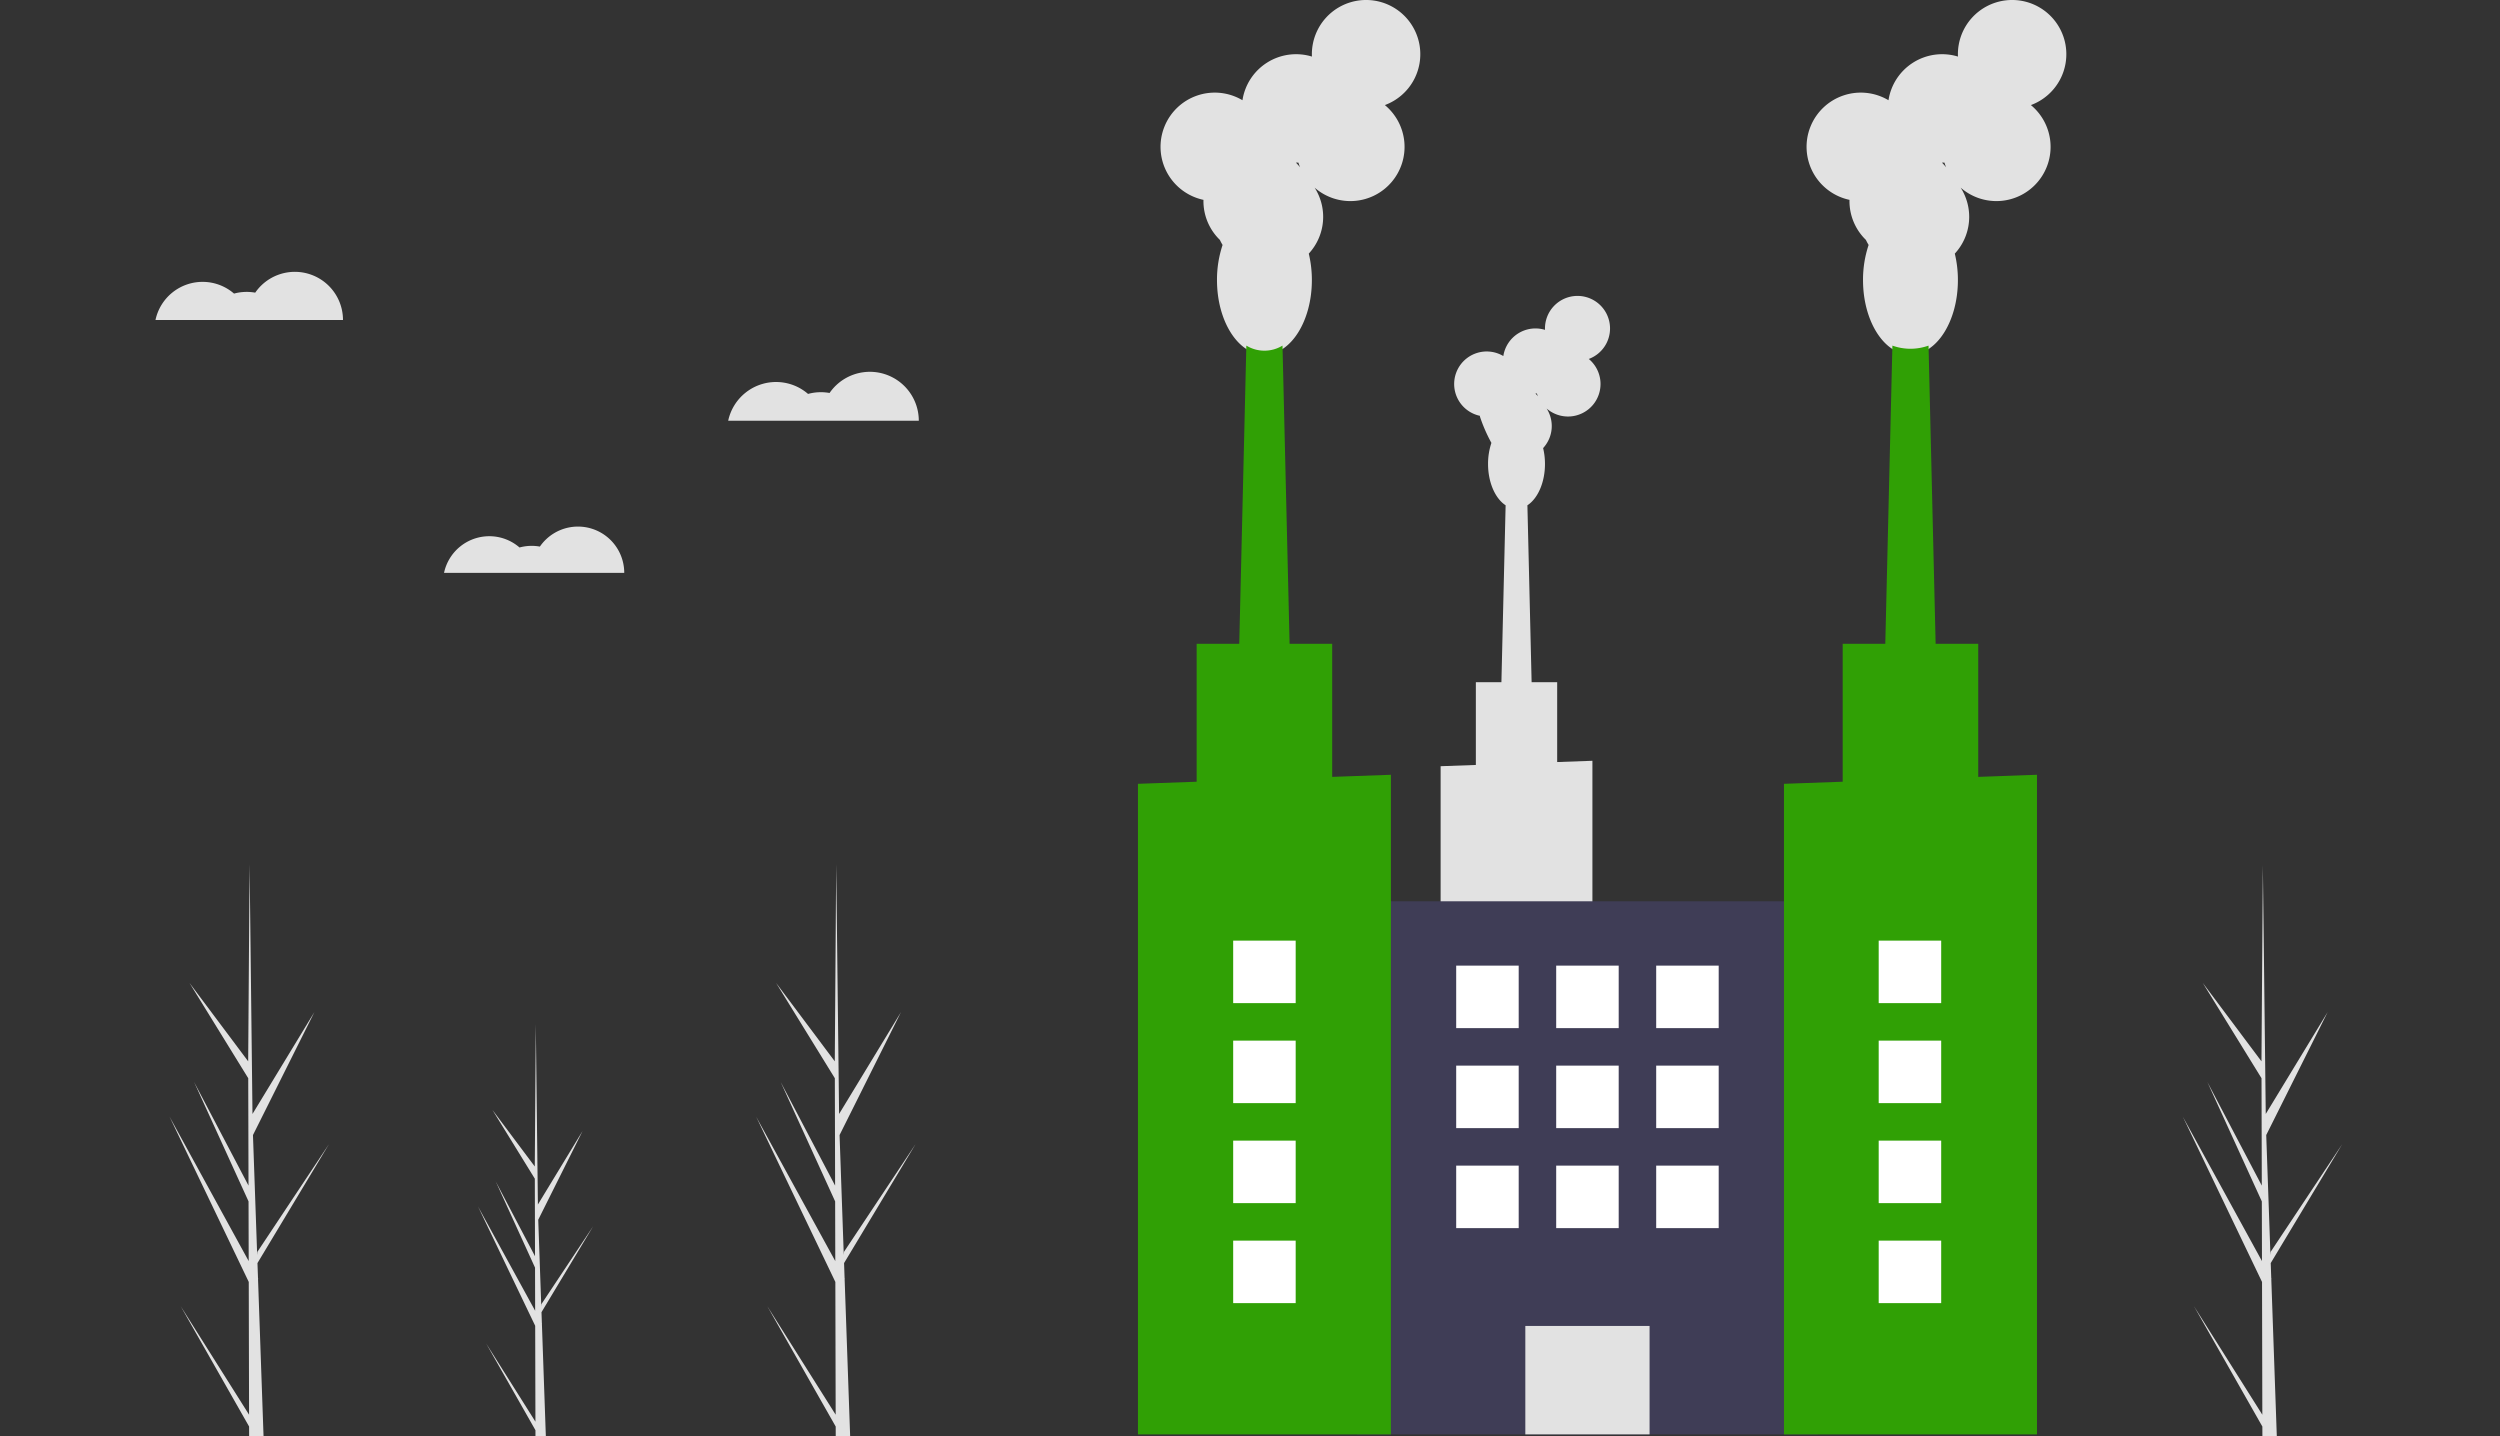
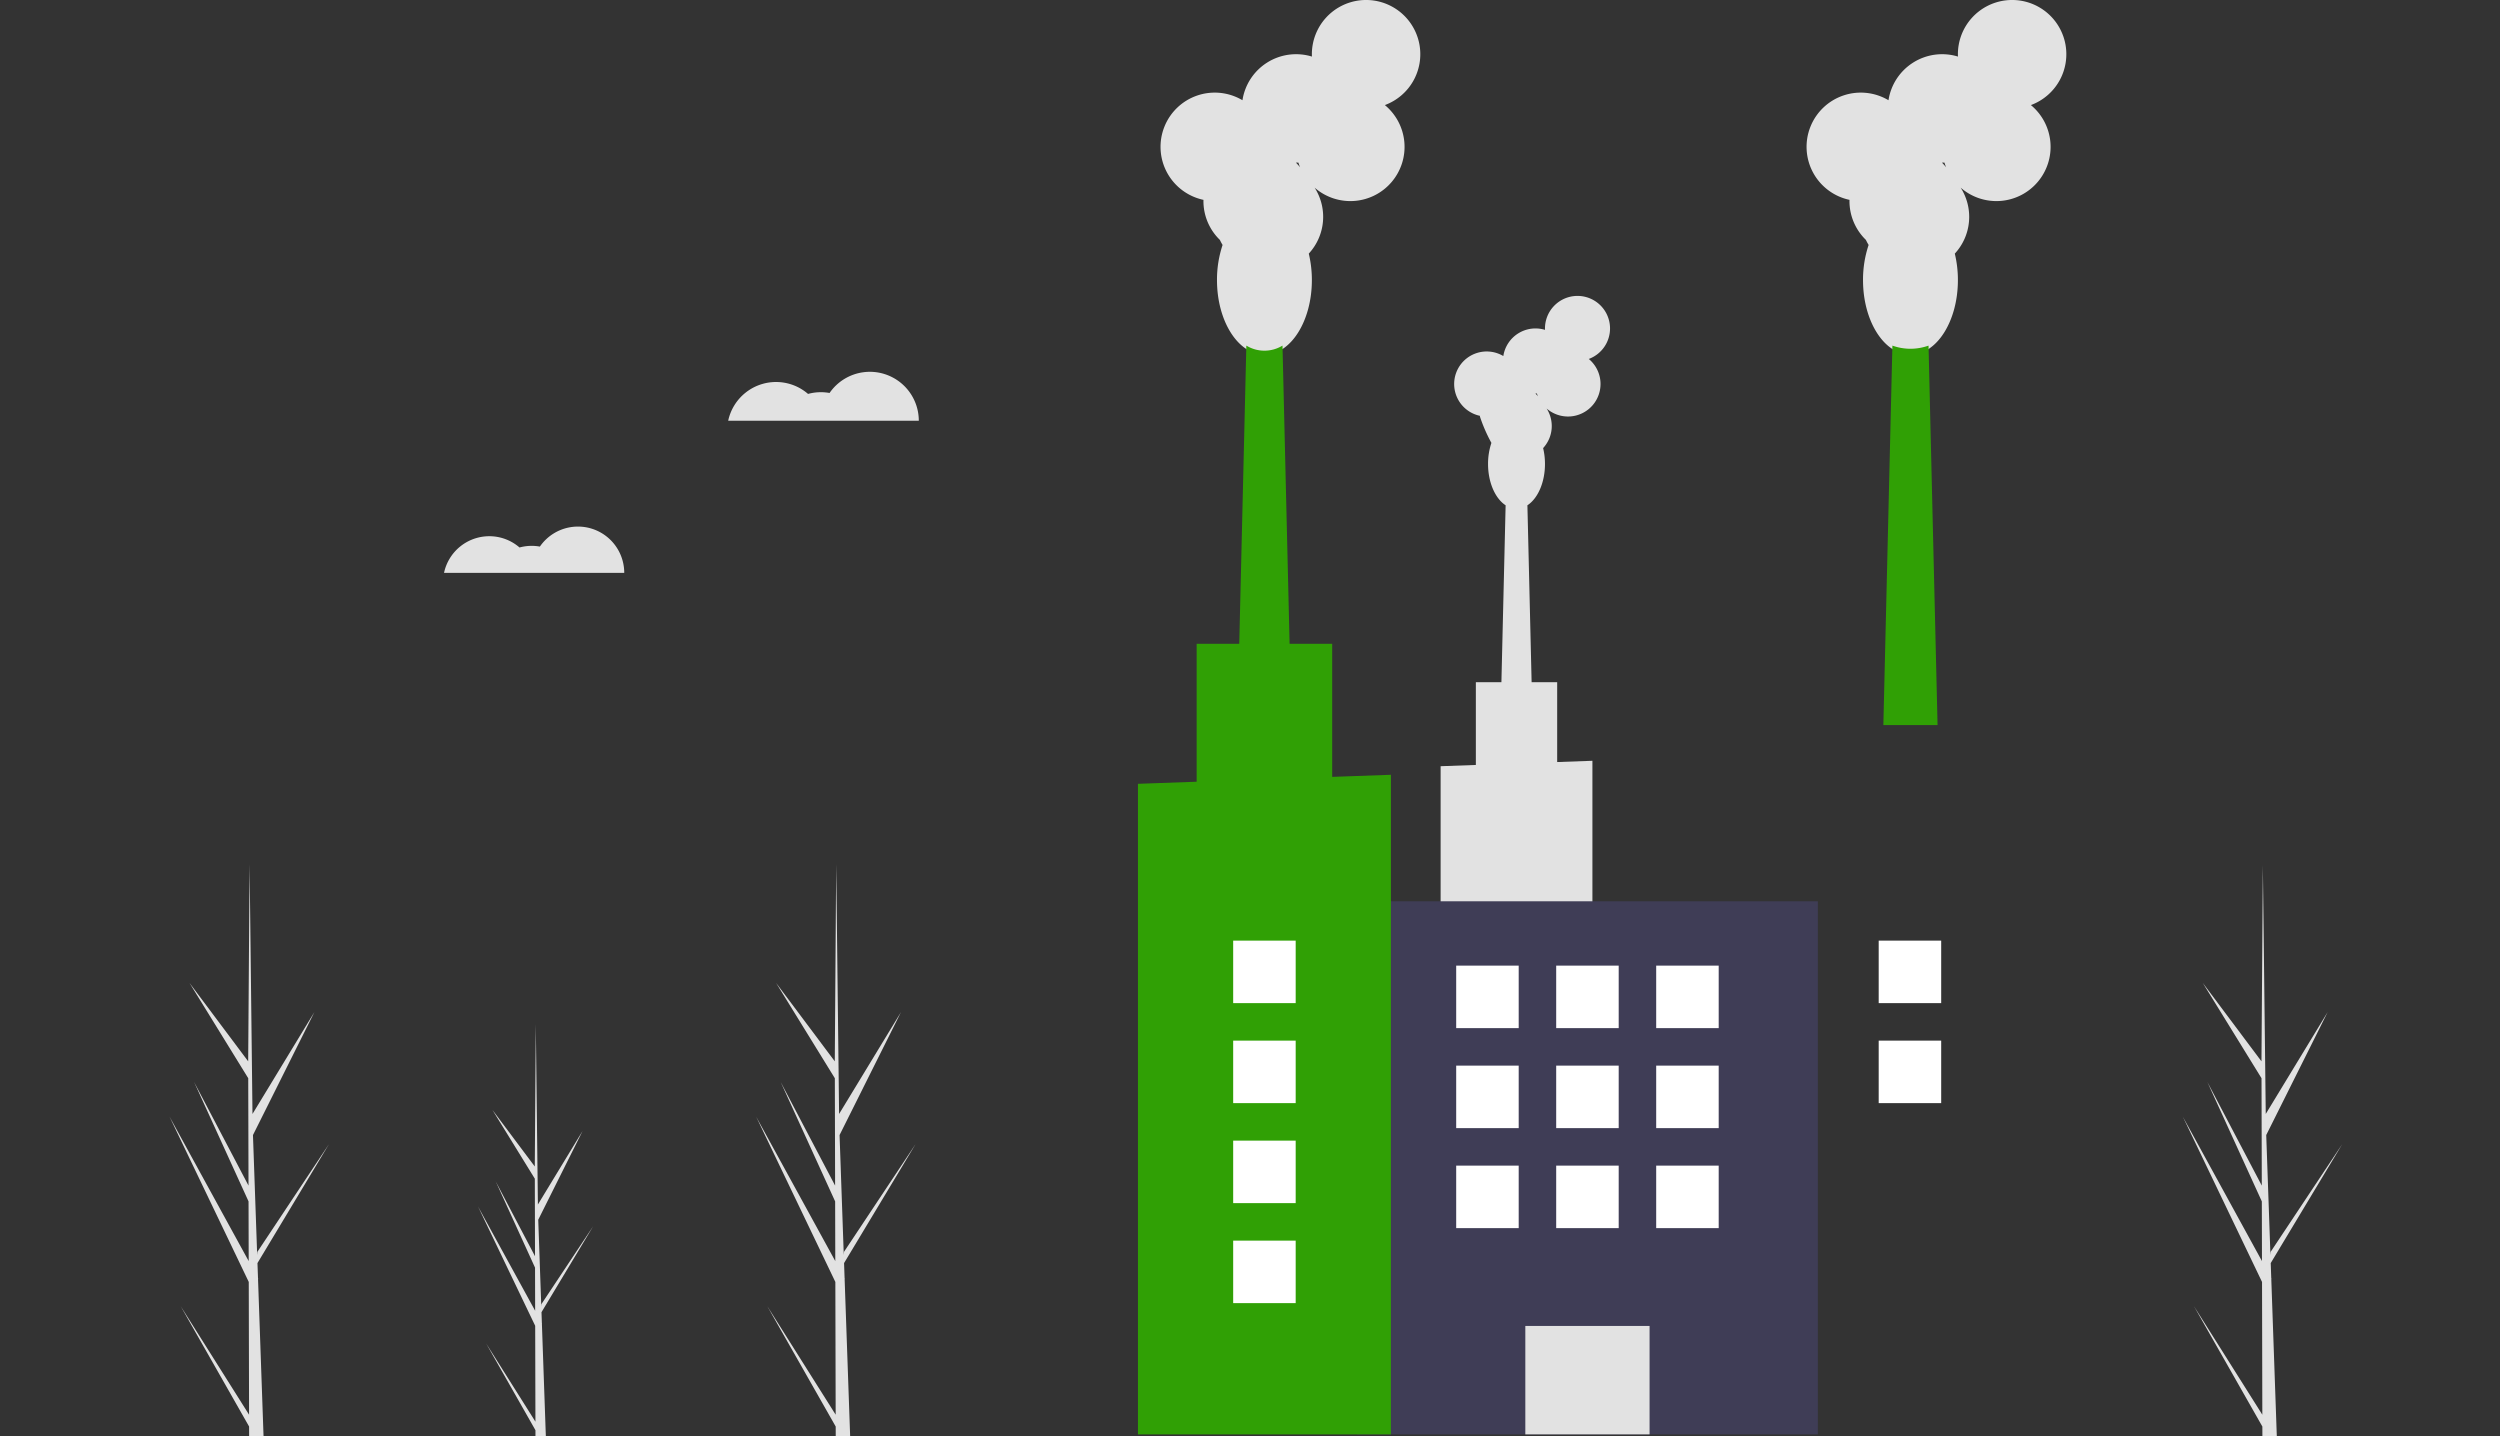
<svg xmlns="http://www.w3.org/2000/svg" id="svg49" version="1.1" role="img" viewBox="0 0 800 459.526" height="459.526" width="800">
  <rect x="0" y="0" width="800" height="459.526" fill="#333333" stroke="none" />
  <defs id="defs49" />
  <title id="title1">factory</title>
  <path id="path1" fill="#e2e2e2" d="m 79.701,452.706 -21.874,-34.714 21.885,38.496 0.012,3.955 q 2.341,-0.027 4.634,-0.179 l -1.784,-50.812 0.024,-0.393 -0.04,-0.075 -0.17,-4.801 22.872,-38.046 -22.895,34.451 -0.069,1.017 -1.348,-38.391 19.662,-39.364 -19.816,32.618 -0.922,-79.573 -0.004,-0.265 -0.003,0.261 -0.449,62.738 -18.788,-25.102 18.805,30.506 0.087,34.362 -17.433,-33.187 17.443,38.239 0.048,19.107 -25.323,-46.208 25.343,52.874 z" />
  <path id="path2" fill="#e2e2e2" d="m 267.413,452.706 -21.874,-34.714 21.885,38.496 0.012,3.955 q 2.341,-0.027 4.634,-0.179 l -1.784,-50.812 0.024,-0.393 -0.04,-0.075 -0.17,-4.801 22.872,-38.046 -22.895,34.451 -0.069,1.017 -1.348,-38.391 19.662,-39.364 -19.816,32.618 -0.922,-79.573 -0.004,-0.265 -0.003,0.261 -0.449,62.738 -18.788,-25.102 18.805,30.506 0.087,34.362 -17.433,-33.187 17.443,38.239 0.048,19.107 -25.323,-46.208 25.343,52.874 z" />
  <path id="path3" fill="#e2e2e2" d="m 171.338,454.939 -15.795,-25.067 15.803,27.797 0.008,2.856 q 1.69,-0.02 3.346,-0.13 l -1.288,-36.691 0.017,-0.284 -0.029,-0.054 -0.123,-3.467 16.515,-27.473 -16.533,24.877 -0.05,0.734 -0.973,-27.722 14.198,-28.424 -14.309,23.553 -0.666,-57.459 -0.003,-0.191 -0.002,0.188 -0.324,45.303 -13.567,-18.126 13.579,22.028 0.063,24.813 -12.588,-23.964 12.595,27.612 0.035,13.797 -18.286,-33.367 18.3,38.18 z" />
  <path id="path4" fill="#e2e2e2" d="m 723.945,452.706 -21.874,-34.714 21.885,38.496 0.012,3.955 q 2.341,-0.027 4.634,-0.179 l -1.784,-50.812 0.023,-0.393 -0.04,-0.075 -0.17,-4.801 22.872,-38.046 -22.895,34.451 -0.068,1.017 -1.348,-38.391 19.662,-39.364 -19.816,32.618 -0.922,-79.573 v -0.265 0.261 l -0.449,62.738 -18.788,-25.102 18.805,30.506 0.087,34.362 -17.433,-33.187 17.443,38.239 0.048,19.107 -25.323,-46.208 25.343,52.874 z" />
  <path id="path25" fill="#e2e2e2" d="m 248.337,122.242 a 15.596,15.596 0 0 1 10.237,3.814 15.606,15.606 0 0 1 6.887,-0.303 15.66,15.66 0 0 1 28.555,8.887 h -60.997 a 15.665,15.665 0 0 1 15.318,-12.399 z" />
  <path id="path26" fill="#e2e2e2" d="m 156.572,171.59 a 14.744,14.744 0 0 1 9.678,3.606 14.755,14.755 0 0 1 6.511,-0.286 14.805,14.805 0 0 1 26.996,8.402 h -57.667 a 14.81,14.81 0 0 1 14.482,-11.722 z" />
-   <path id="path27" fill="#e2e2e2" d="m 64.824,90.198 a 15.341,15.341 0 0 1 10.069,3.752 15.351,15.351 0 0 1 6.775,-0.298 15.404,15.404 0 0 1 28.088,8.742 h -60 a 15.409,15.409 0 0 1 15.068,-12.196 z" />
  <path id="path28" fill="#e2e2e2" d="M 460.999,245.186 V 370.091 H 509.573 V 243.451 l -11.276,0.403 v -25.557 h -8.179 l -1.348,-56.604 c 3.3,-2.151 5.623,-7.258 5.623,-13.222 a 21.669,21.669 0 0 0 -0.594,-5.084 10.4,10.4 0 0 0 1.12,-12.668 10.407,10.407 0 1 0 13.487,-15.851 10.41,10.41 0 1 0 -14.014,-9.767 c 0,0.152 0.005,0.304 0.011,0.454 a 10.415,10.415 0 0 0 -13.338,8.383 10.409,10.409 0 1 0 -7.485,19.127 c -0.002,0.076 -0.006,0.151 -0.006,0.227 a 50.599,50.599 0 0 0 3.676,8.435 21.026,21.026 0 0 0 -1.074,6.745 c 0,5.964 2.322,11.072 5.623,13.222 l -1.348,56.604 h -8.178 v 26.487 z m 30.332,-119.268 0.027,6.1e-4 c 0.15,0 0.299,-0.005 0.448,-0.011 q 0.141,0.461 0.322,0.904 a 10.453,10.453 0 0 0 -0.796,-0.893 z" />
  <rect id="rect28" fill="#3f3d56" transform="scale(-1)" height="170.589" width="147.458" y="-459" x="-581.712" />
  <rect id="rect29" fill="#e2e2e2" transform="scale(-1)" height="34.696" width="39.756" y="-459" x="-527.861" />
  <path id="path29" fill="#e2e2e2" d="m 385.111,63.955 c -0.003,0.126 -0.01,0.251 -0.01,0.377 a 17.293,17.293 0 0 0 5.26,12.437 17.329,17.329 0 0 0 0.867,1.62 35.029,35.029 0 0 0 -1.79,11.241 c 0,13.174 6.796,23.854 15.18,23.854 8.384,0 15.18,-10.68 15.18,-23.854 a 36.105,36.105 0 0 0 -0.989,-8.473 17.334,17.334 0 0 0 1.867,-21.113 17.346,17.346 0 1 0 22.479,-26.419 17.35,17.35 0 1 0 -23.356,-16.278 c 0,0.254 0.008,0.506 0.019,0.757 a 17.359,17.359 0 0 0 -22.23,13.971 17.348,17.348 0 1 0 -12.476,31.879 z M 414.737,52.044 c 0.25,0 0.499,-0.008 0.746,-0.019 q 0.233,0.769 0.536,1.506 a 17.387,17.387 0 0 0 -1.327,-1.488 z" />
  <path id="path30" fill="#30a005" d="m 395.941,232.03 h 17.35 l -0.62,-26.02 v -0.01 l -2.271,-95.41 a 11.095,11.095 0 0 1 -11.57,0 l -2.27,95.41 v 0.01 z" />
  <polygon transform="translate(-134)" id="polygon30" fill="#30a005" points="579.092,459 579.092,247.93 560.301,248.6 560.301,206.01 516.931,206.01 516.931,250.15 498.141,250.82 498.141,459" />
  <path id="path31" fill="#e2e2e2" d="m 591.841,63.955 c -0.003,0.126 -0.01,0.251 -0.01,0.377 a 17.293,17.293 0 0 0 5.26,12.437 17.329,17.329 0 0 0 0.867,1.62 35.029,35.029 0 0 0 -1.79,11.241 c 0,13.174 6.796,23.854 15.18,23.854 8.384,0 15.18,-10.68 15.18,-23.854 a 36.106,36.106 0 0 0 -0.989,-8.473 17.334,17.334 0 0 0 1.867,-21.113 17.346,17.346 0 1 0 22.479,-26.419 17.35,17.35 0 1 0 -23.356,-16.278 c 0,0.254 0.008,0.506 0.019,0.757 a 17.359,17.359 0 0 0 -22.23,13.971 17.348,17.348 0 1 0 -12.476,31.879 z M 621.468,52.044 c 0.25,0 0.499,-0.008 0.746,-0.019 q 0.233,0.769 0.536,1.506 a 17.385,17.385 0 0 0 -1.327,-1.488 z" />
  <path id="path32" fill="#30a005" d="m 602.674,232.03 h 17.348 L 617.131,110.594 a 17.101,17.101 0 0 1 -11.565,0 z" />
-   <polygon transform="translate(-134)" id="polygon32" fill="#30a005" points="785.831,247.93 779.181,248.17 767.031,248.6 767.031,206.01 723.661,206.01 723.661,250.15 704.871,250.82 704.871,459 785.831,459" />
  <rect id="rect32" fill="#ffffff" transform="scale(-1)" height="20" width="20" y="-329" x="-549.983" />
  <rect id="rect33" fill="#ffffff" transform="scale(-1)" height="20" width="20" y="-329" x="-517.983" />
  <rect id="rect34" fill="#ffffff" transform="scale(-1)" height="20" width="20" y="-329" x="-485.983" />
  <rect id="rect35" fill="#ffffff" transform="scale(-1)" height="20" width="20" y="-361" x="-549.983" />
  <rect id="rect36" fill="#ffffff" transform="scale(-1)" height="20" width="20" y="-361" x="-517.983" />
  <rect id="rect37" fill="#ffffff" transform="scale(-1)" height="20" width="20" y="-361" x="-485.983" />
  <rect id="rect38" fill="#ffffff" transform="scale(-1)" height="20" width="20" y="-393" x="-549.983" />
  <rect id="rect39" fill="#ffffff" transform="scale(-1)" height="20" width="20" y="-393" x="-517.983" />
  <rect id="rect40" fill="#ffffff" transform="scale(-1)" height="20" width="20" y="-393" x="-485.983" />
  <rect id="rect41" fill="#ffffff" transform="scale(-1)" height="20" width="20" y="-321" x="-414.618" />
  <rect id="rect42" fill="#ffffff" transform="scale(-1)" height="20" width="20" y="-353" x="-414.618" />
  <rect id="rect43" fill="#ffffff" transform="scale(-1)" height="20" width="20" y="-385" x="-414.618" />
  <rect id="rect44" fill="#ffffff" transform="scale(-1)" height="20" width="20" y="-417" x="-414.618" />
  <rect id="rect45" fill="#ffffff" transform="scale(-1)" height="20" width="20" y="-321" x="-621.181" />
  <rect id="rect46" fill="#ffffff" transform="scale(-1)" height="20" width="20" y="-353" x="-621.181" />
-   <rect id="rect47" fill="#ffffff" transform="scale(-1)" height="20" width="20" y="-385" x="-621.181" />
-   <rect id="rect48" fill="#ffffff" transform="scale(-1)" height="20" width="20" y="-417" x="-621.181" />
</svg>